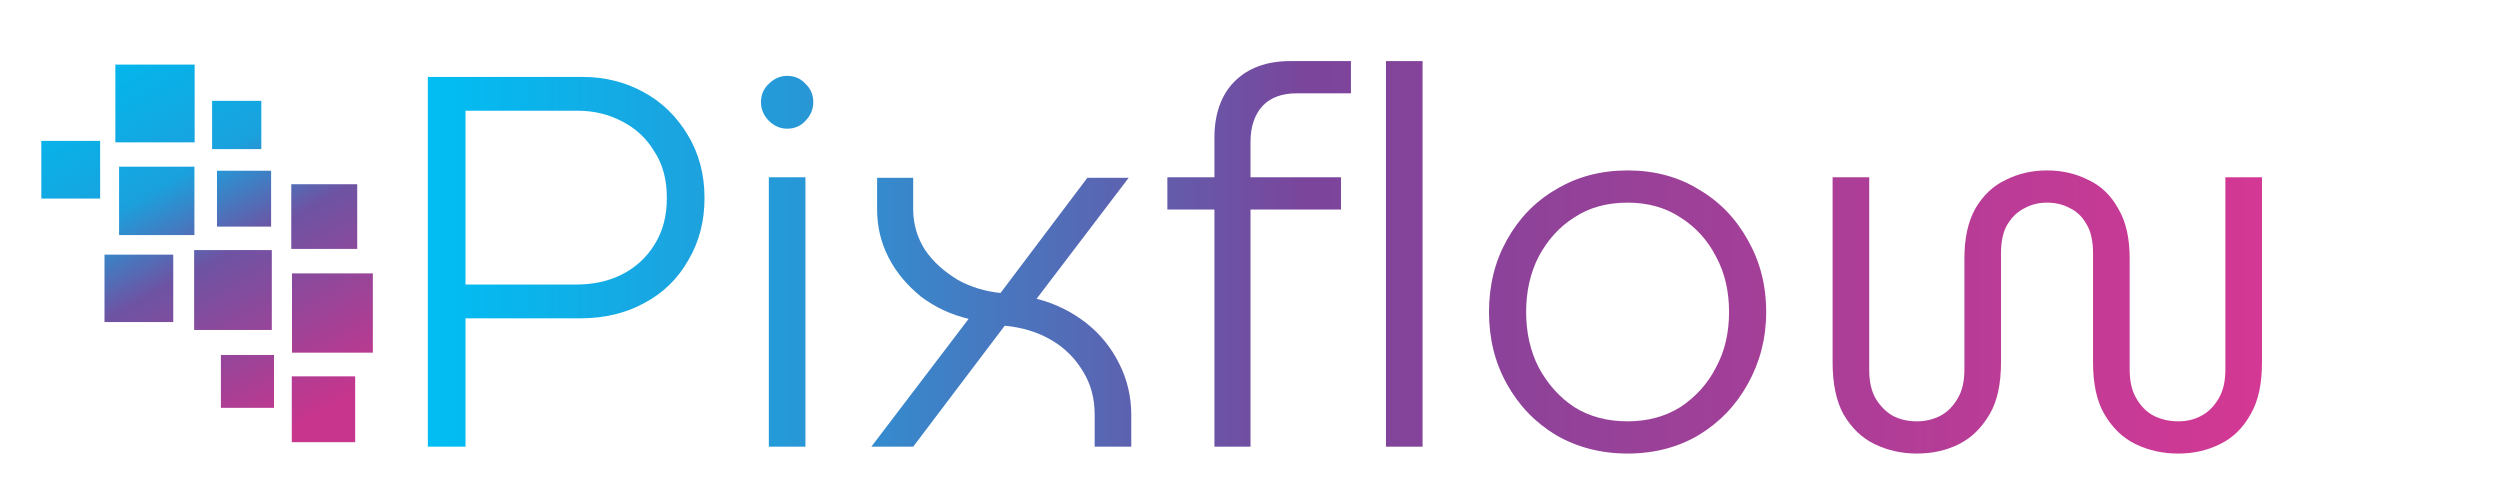
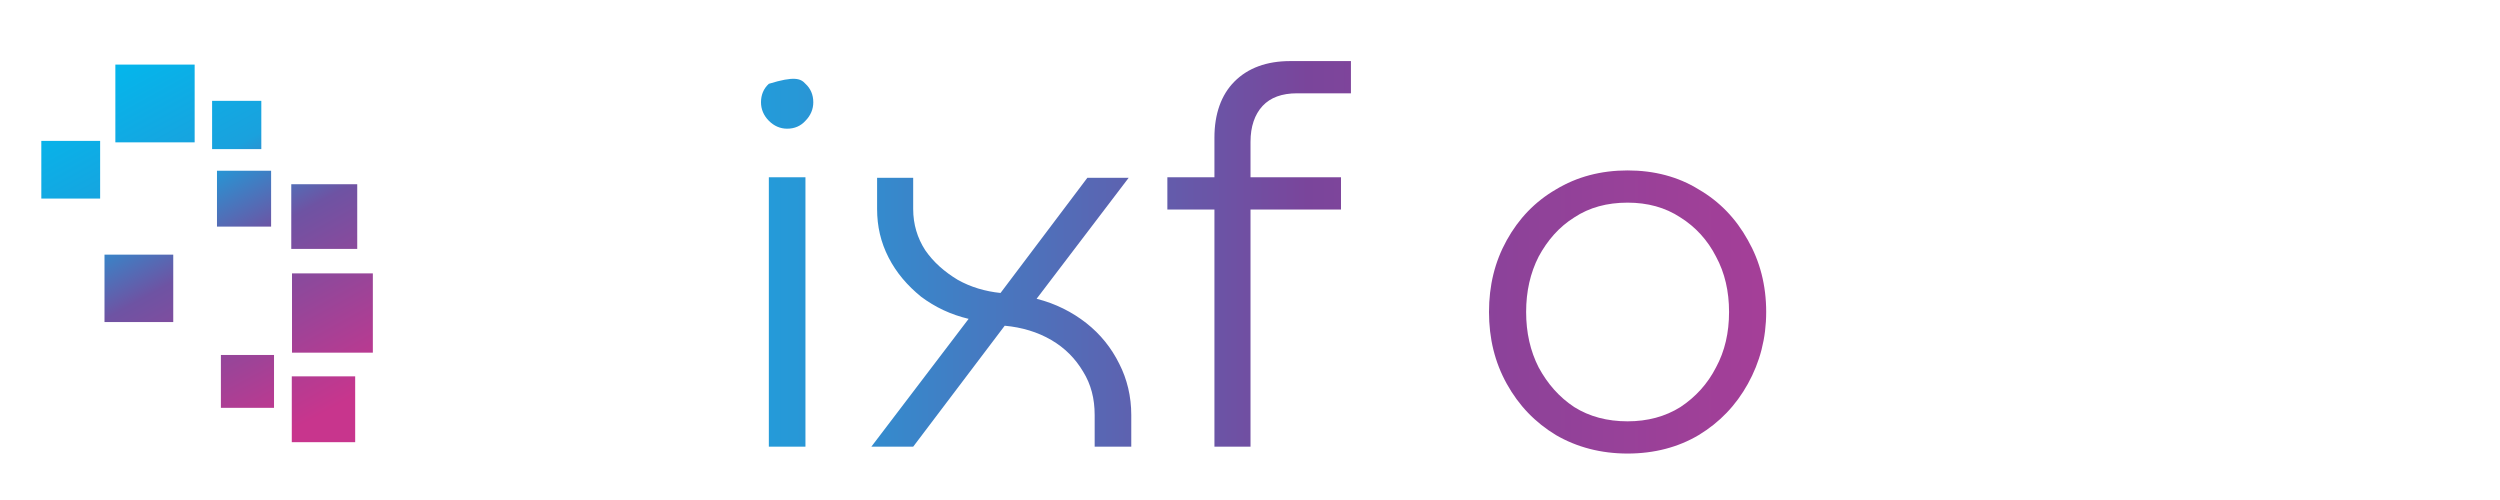
<svg xmlns="http://www.w3.org/2000/svg" width="100%" height="100%" viewBox="0 0 250 50" version="1.1" xml:space="preserve" style="fill-rule:evenodd;clip-rule:evenodd;stroke-linejoin:round;stroke-miterlimit:2;">
  <g transform="matrix(0.124,0,0,0.124,16.457,-47.202)">
    <g transform="matrix(1,0,0,1.01,0,-7.409)">
      <g transform="matrix(421.769,0,0,421.769,179,740.891)">
-         <path d="M0.079,-0L0.079,-0.7L0.375,-0.7C0.418,-0.7 0.457,-0.69 0.492,-0.671C0.527,-0.652 0.555,-0.625 0.576,-0.59C0.597,-0.556 0.608,-0.516 0.608,-0.471C0.608,-0.427 0.598,-0.388 0.577,-0.353C0.557,-0.318 0.529,-0.291 0.493,-0.272C0.458,-0.253 0.417,-0.243 0.371,-0.243L0.151,-0.243L0.151,-0L0.079,-0ZM0.151,-0.307L0.363,-0.307C0.395,-0.307 0.424,-0.313 0.45,-0.326C0.476,-0.339 0.497,-0.358 0.512,-0.382C0.528,-0.407 0.536,-0.436 0.536,-0.471C0.536,-0.506 0.528,-0.535 0.512,-0.559C0.497,-0.584 0.476,-0.603 0.45,-0.616C0.425,-0.629 0.397,-0.636 0.366,-0.636L0.151,-0.636L0.151,-0.307Z" style="fill:url(#_Linear1);fill-rule:nonzero;" />
-       </g>
+         </g>
      <g transform="matrix(421.769,0,0,421.769,454.837,740.891)">
-         <path d="M0.077,-0L0.077,-0.51L0.147,-0.51L0.147,-0L0.077,-0ZM0.112,-0.602C0.099,-0.602 0.087,-0.607 0.077,-0.617C0.067,-0.627 0.062,-0.639 0.062,-0.652C0.062,-0.666 0.067,-0.678 0.077,-0.687C0.087,-0.697 0.099,-0.702 0.112,-0.702C0.126,-0.702 0.138,-0.697 0.147,-0.687C0.157,-0.678 0.162,-0.666 0.162,-0.652C0.162,-0.639 0.157,-0.627 0.147,-0.617C0.138,-0.607 0.126,-0.602 0.112,-0.602Z" style="fill:url(#_Linear2);fill-rule:nonzero;" />
+         <path d="M0.077,-0L0.077,-0.51L0.147,-0.51L0.147,-0L0.077,-0ZM0.112,-0.602C0.099,-0.602 0.087,-0.607 0.077,-0.617C0.067,-0.627 0.062,-0.639 0.062,-0.652C0.062,-0.666 0.067,-0.678 0.077,-0.687C0.126,-0.702 0.138,-0.697 0.147,-0.687C0.157,-0.678 0.162,-0.666 0.162,-0.652C0.162,-0.639 0.157,-0.627 0.147,-0.617C0.138,-0.607 0.126,-0.602 0.112,-0.602Z" style="fill:url(#_Linear2);fill-rule:nonzero;" />
      </g>
      <g transform="matrix(421.769,0,0,421.769,549.313,740.891)">
        <path d="M0.049,-0L0.235,-0.242C0.201,-0.25 0.171,-0.264 0.144,-0.284C0.118,-0.305 0.097,-0.329 0.082,-0.358C0.067,-0.387 0.06,-0.417 0.06,-0.45L0.06,-0.509L0.129,-0.509L0.129,-0.45C0.129,-0.421 0.137,-0.395 0.152,-0.372C0.168,-0.349 0.189,-0.331 0.214,-0.316C0.239,-0.302 0.267,-0.294 0.296,-0.291L0.462,-0.509L0.541,-0.509L0.365,-0.28C0.401,-0.271 0.433,-0.255 0.46,-0.234C0.487,-0.213 0.508,-0.187 0.523,-0.157C0.538,-0.128 0.546,-0.095 0.546,-0.06L0.546,-0L0.476,-0L0.476,-0.06C0.476,-0.091 0.469,-0.118 0.454,-0.142C0.439,-0.167 0.419,-0.187 0.393,-0.202C0.367,-0.217 0.337,-0.226 0.304,-0.229L0.129,-0L0.049,-0Z" style="fill:url(#_Linear3);fill-rule:nonzero;" />
      </g>
      <g transform="matrix(421.769,0,0,421.769,801.953,740.891)">
        <path d="M0.106,-0L0.106,-0.449L0.016,-0.449L0.016,-0.51L0.106,-0.51L0.106,-0.585C0.106,-0.63 0.119,-0.666 0.144,-0.691C0.17,-0.717 0.206,-0.73 0.251,-0.73L0.367,-0.73L0.367,-0.669L0.264,-0.669C0.235,-0.669 0.213,-0.661 0.198,-0.645C0.183,-0.629 0.175,-0.606 0.175,-0.577L0.175,-0.51L0.348,-0.51L0.348,-0.449L0.175,-0.449L0.175,-0L0.106,-0Z" style="fill:url(#_Linear4);fill-rule:nonzero;" />
      </g>
      <g transform="matrix(421.769,0,0,421.769,952.524,740.891)">
-         <rect x="0.077" y="-0.73" width="0.07" height="0.73" style="fill:url(#_Linear5);fill-rule:nonzero;" />
-       </g>
+         </g>
      <g transform="matrix(421.769,0,0,421.769,1047,740.891)">
        <path d="M0.315,0.013C0.264,0.013 0.218,0.001 0.178,-0.022C0.138,-0.046 0.107,-0.078 0.084,-0.119C0.061,-0.16 0.05,-0.205 0.05,-0.255C0.05,-0.305 0.061,-0.35 0.084,-0.391C0.107,-0.432 0.138,-0.464 0.178,-0.487C0.218,-0.511 0.264,-0.523 0.315,-0.523C0.366,-0.523 0.412,-0.511 0.451,-0.487C0.491,-0.464 0.522,-0.432 0.545,-0.391C0.568,-0.351 0.58,-0.306 0.58,-0.255C0.58,-0.205 0.568,-0.16 0.545,-0.119C0.522,-0.078 0.491,-0.046 0.451,-0.022C0.412,0.001 0.366,0.013 0.315,0.013ZM0.315,-0.048C0.353,-0.048 0.387,-0.057 0.416,-0.075C0.445,-0.094 0.468,-0.119 0.484,-0.15C0.501,-0.181 0.509,-0.216 0.509,-0.255C0.509,-0.294 0.501,-0.329 0.484,-0.36C0.468,-0.391 0.445,-0.416 0.416,-0.434C0.387,-0.453 0.353,-0.462 0.315,-0.462C0.276,-0.462 0.242,-0.453 0.213,-0.434C0.184,-0.416 0.162,-0.391 0.145,-0.36C0.129,-0.329 0.121,-0.294 0.121,-0.255C0.121,-0.216 0.129,-0.181 0.145,-0.15C0.162,-0.119 0.184,-0.094 0.213,-0.075C0.242,-0.057 0.276,-0.048 0.315,-0.048Z" style="fill:url(#_Linear6);fill-rule:nonzero;" />
      </g>
      <g transform="matrix(421.769,0,0,421.769,1312.71,740.891)">
-         <path d="M0.238,0.013C0.209,0.013 0.182,0.007 0.157,-0.005C0.132,-0.017 0.113,-0.036 0.098,-0.061C0.084,-0.086 0.077,-0.119 0.077,-0.16L0.077,-0.51L0.147,-0.51L0.147,-0.146C0.147,-0.123 0.151,-0.105 0.16,-0.09C0.169,-0.076 0.18,-0.065 0.193,-0.058C0.207,-0.051 0.222,-0.048 0.238,-0.048C0.253,-0.048 0.268,-0.051 0.282,-0.058C0.296,-0.065 0.307,-0.076 0.316,-0.091C0.325,-0.106 0.329,-0.124 0.329,-0.146L0.329,-0.356C0.329,-0.395 0.336,-0.426 0.35,-0.451C0.365,-0.476 0.384,-0.494 0.408,-0.505C0.432,-0.517 0.458,-0.523 0.487,-0.523C0.516,-0.523 0.542,-0.517 0.566,-0.505C0.59,-0.494 0.609,-0.476 0.623,-0.451C0.638,-0.426 0.645,-0.395 0.645,-0.356L0.645,-0.146C0.645,-0.124 0.649,-0.106 0.658,-0.091C0.667,-0.076 0.678,-0.065 0.692,-0.058C0.707,-0.051 0.722,-0.048 0.738,-0.048C0.753,-0.048 0.768,-0.051 0.781,-0.058C0.795,-0.065 0.806,-0.076 0.815,-0.091C0.824,-0.106 0.828,-0.124 0.828,-0.146L0.828,-0.51L0.898,-0.51L0.898,-0.16C0.898,-0.119 0.891,-0.086 0.876,-0.061C0.862,-0.036 0.843,-0.017 0.818,-0.005C0.794,0.007 0.767,0.013 0.738,0.013C0.708,0.013 0.681,0.007 0.656,-0.005C0.631,-0.017 0.612,-0.036 0.597,-0.061C0.582,-0.086 0.575,-0.119 0.575,-0.16L0.575,-0.366C0.575,-0.389 0.571,-0.408 0.562,-0.422C0.554,-0.436 0.543,-0.446 0.53,-0.452C0.517,-0.459 0.502,-0.462 0.487,-0.462C0.472,-0.462 0.458,-0.459 0.445,-0.452C0.432,-0.446 0.421,-0.436 0.412,-0.422C0.403,-0.408 0.399,-0.389 0.399,-0.366L0.399,-0.16C0.399,-0.119 0.392,-0.086 0.377,-0.061C0.362,-0.036 0.343,-0.017 0.319,-0.005C0.295,0.007 0.268,0.013 0.238,0.013Z" style="fill:url(#_Linear7);fill-rule:nonzero;" />
-       </g>
+         </g>
      <g transform="matrix(421.769,0,0,421.769,1723.94,740.891)">
            </g>
    </g>
  </g>
  <g transform="matrix(0.155,0,0,0.152,-81.177,-54.819)">
    <g>
      <g>
        <g transform="matrix(1.136,0,0,1.203,-128.669,-131.591)">
          <rect x="740" y="615" width="36" height="36" style="fill:url(#_Linear8);" />
        </g>
        <g transform="matrix(1.182,0,0,1.182,-163.039,-245.075)">
          <rect x="740" y="615" width="36" height="36" style="fill:url(#_Linear9);" />
        </g>
        <g transform="matrix(1.054,0,0,1.054,-229.58,-194.867)">
          <rect x="740" y="615" width="36" height="36" style="fill:url(#_Linear10);" />
        </g>
        <g transform="matrix(1.232,0,0,1.232,-320.539,-229.503)">
          <rect x="740" y="615" width="36" height="36" style="fill:url(#_Linear11);" />
        </g>
        <g transform="matrix(1.392,0,0,1.46,-381.108,-372.726)">
-           <rect x="740" y="615" width="36" height="36" style="fill:url(#_Linear12);" />
-         </g>
+           </g>
        <g transform="matrix(0.882,0,0,0.882,7.883,-115.434)">
          <rect x="740" y="615" width="36" height="36" style="fill:url(#_Linear13);" />
        </g>
        <g transform="matrix(0.97,0,0,1.021,-54.091,-154.935)">
          <rect x="740" y="615" width="36" height="36" style="fill:url(#_Linear14);" />
        </g>
        <g transform="matrix(0.952,0,0,0.966,-38.242,0.095)">
          <rect x="740" y="615" width="36" height="36" style="fill:url(#_Linear15);" />
        </g>
        <g transform="matrix(1.421,0,0,1.421,-453.392,-470.771)">
          <rect x="740" y="615" width="36" height="36" style="fill:url(#_Linear16);" />
        </g>
        <g transform="matrix(1.08,0,0,1,-133.85,-94.696)">
-           <rect x="680" y="565" width="45" height="45" style="fill:url(#_Linear17);" />
-         </g>
+           </g>
      </g>
      <g transform="matrix(1.159,0,0,1.159,-76.007,-114.323)">
        <rect x="680" y="565" width="45" height="45" style="fill:url(#_Linear18);" />
      </g>
    </g>
  </g>
  <defs>
    <linearGradient id="_Linear1" x1="0" y1="0" x2="1" y2="0" gradientUnits="userSpaceOnUse" gradientTransform="matrix(3.507,0,0,0.743,0.079,-0.358)">
      <stop offset="0" style="stop-color:rgb(0,190,243);stop-opacity:1" />
      <stop offset="0.2" style="stop-color:rgb(39,152,215);stop-opacity:1" />
      <stop offset="0.48" style="stop-color:rgb(122,69,155);stop-opacity:1" />
      <stop offset="1" style="stop-color:rgb(211,56,148);stop-opacity:1" />
    </linearGradient>
    <linearGradient id="_Linear2" x1="0" y1="0" x2="1" y2="0" gradientUnits="userSpaceOnUse" gradientTransform="matrix(3.507,0,0,0.743,-0.575,-0.358)">
      <stop offset="0" style="stop-color:rgb(0,190,243);stop-opacity:1" />
      <stop offset="0.2" style="stop-color:rgb(39,152,215);stop-opacity:1" />
      <stop offset="0.48" style="stop-color:rgb(122,69,155);stop-opacity:1" />
      <stop offset="1" style="stop-color:rgb(211,56,148);stop-opacity:1" />
    </linearGradient>
    <linearGradient id="_Linear3" x1="0" y1="0" x2="1" y2="0" gradientUnits="userSpaceOnUse" gradientTransform="matrix(3.507,0,0,0.743,-0.799,-0.358)">
      <stop offset="0" style="stop-color:rgb(0,190,243);stop-opacity:1" />
      <stop offset="0.2" style="stop-color:rgb(39,152,215);stop-opacity:1" />
      <stop offset="0.48" style="stop-color:rgb(122,69,155);stop-opacity:1" />
      <stop offset="1" style="stop-color:rgb(211,56,148);stop-opacity:1" />
    </linearGradient>
    <linearGradient id="_Linear4" x1="0" y1="0" x2="1" y2="0" gradientUnits="userSpaceOnUse" gradientTransform="matrix(3.507,0,0,0.743,-1.398,-0.358)">
      <stop offset="0" style="stop-color:rgb(0,190,243);stop-opacity:1" />
      <stop offset="0.2" style="stop-color:rgb(39,152,215);stop-opacity:1" />
      <stop offset="0.48" style="stop-color:rgb(122,69,155);stop-opacity:1" />
      <stop offset="1" style="stop-color:rgb(211,56,148);stop-opacity:1" />
    </linearGradient>
    <linearGradient id="_Linear5" x1="0" y1="0" x2="1" y2="0" gradientUnits="userSpaceOnUse" gradientTransform="matrix(3.507,0,0,0.743,-1.755,-0.358)">
      <stop offset="0" style="stop-color:rgb(0,190,243);stop-opacity:1" />
      <stop offset="0.2" style="stop-color:rgb(39,152,215);stop-opacity:1" />
      <stop offset="0.48" style="stop-color:rgb(122,69,155);stop-opacity:1" />
      <stop offset="1" style="stop-color:rgb(211,56,148);stop-opacity:1" />
    </linearGradient>
    <linearGradient id="_Linear6" x1="0" y1="0" x2="1" y2="0" gradientUnits="userSpaceOnUse" gradientTransform="matrix(3.507,0,0,0.743,-1.979,-0.358)">
      <stop offset="0" style="stop-color:rgb(0,190,243);stop-opacity:1" />
      <stop offset="0.2" style="stop-color:rgb(39,152,215);stop-opacity:1" />
      <stop offset="0.48" style="stop-color:rgb(122,69,155);stop-opacity:1" />
      <stop offset="1" style="stop-color:rgb(211,56,148);stop-opacity:1" />
    </linearGradient>
    <linearGradient id="_Linear7" x1="0" y1="0" x2="1" y2="0" gradientUnits="userSpaceOnUse" gradientTransform="matrix(3.507,0,0,0.743,-2.609,-0.358)">
      <stop offset="0" style="stop-color:rgb(0,190,243);stop-opacity:1" />
      <stop offset="0.2" style="stop-color:rgb(39,152,215);stop-opacity:1" />
      <stop offset="0.48" style="stop-color:rgb(122,69,155);stop-opacity:1" />
      <stop offset="1" style="stop-color:rgb(211,56,148);stop-opacity:1" />
    </linearGradient>
    <linearGradient id="_Linear8" x1="0" y1="0" x2="1" y2="0" gradientUnits="userSpaceOnUse" gradientTransform="matrix(107.037,186.805,-195.013,102.532,644.952,451.658)">
      <stop offset="0" style="stop-color:rgb(5,181,235);stop-opacity:1" />
      <stop offset="0.29" style="stop-color:rgb(26,161,221);stop-opacity:1" />
      <stop offset="0.52" style="stop-color:rgb(110,83,163);stop-opacity:1" />
      <stop offset="1" style="stop-color:rgb(200,53,141);stop-opacity:1" />
    </linearGradient>
    <linearGradient id="_Linear9" x1="0" y1="0" x2="1" y2="0" gradientUnits="userSpaceOnUse" gradientTransform="matrix(102.84,190.124,-187.367,104.354,648.734,555.669)">
      <stop offset="0" style="stop-color:rgb(5,181,235);stop-opacity:1" />
      <stop offset="0.29" style="stop-color:rgb(26,161,221);stop-opacity:1" />
      <stop offset="0.52" style="stop-color:rgb(110,83,163);stop-opacity:1" />
      <stop offset="1" style="stop-color:rgb(200,53,141);stop-opacity:1" />
    </linearGradient>
    <linearGradient id="_Linear10" x1="0" y1="0" x2="1" y2="0" gradientUnits="userSpaceOnUse" gradientTransform="matrix(115.362,213.272,-210.18,117.059,790.855,575.688)">
      <stop offset="0" style="stop-color:rgb(5,181,235);stop-opacity:1" />
      <stop offset="0.29" style="stop-color:rgb(26,161,221);stop-opacity:1" />
      <stop offset="0.52" style="stop-color:rgb(110,83,163);stop-opacity:1" />
      <stop offset="1" style="stop-color:rgb(200,53,141);stop-opacity:1" />
    </linearGradient>
    <linearGradient id="_Linear11" x1="0" y1="0" x2="1" y2="0" gradientUnits="userSpaceOnUse" gradientTransform="matrix(98.668,182.411,-179.766,100.12,750.23,520.491)">
      <stop offset="0" style="stop-color:rgb(5,181,235);stop-opacity:1" />
      <stop offset="0.29" style="stop-color:rgb(26,161,221);stop-opacity:1" />
      <stop offset="0.52" style="stop-color:rgb(110,83,163);stop-opacity:1" />
      <stop offset="1" style="stop-color:rgb(200,53,141);stop-opacity:1" />
    </linearGradient>
    <linearGradient id="_Linear12" x1="0" y1="0" x2="1" y2="0" gradientUnits="userSpaceOnUse" gradientTransform="matrix(87.373,154,-159.186,84.526,707.867,537.548)">
      <stop offset="0" style="stop-color:rgb(5,181,235);stop-opacity:1" />
      <stop offset="0.29" style="stop-color:rgb(26,161,221);stop-opacity:1" />
      <stop offset="0.52" style="stop-color:rgb(110,83,163);stop-opacity:1" />
      <stop offset="1" style="stop-color:rgb(200,53,141);stop-opacity:1" />
    </linearGradient>
    <linearGradient id="_Linear13" x1="0" y1="0" x2="1" y2="0" gradientUnits="userSpaceOnUse" gradientTransform="matrix(137.819,254.79,-251.095,139.847,675.644,597.718)">
      <stop offset="0" style="stop-color:rgb(5,181,235);stop-opacity:1" />
      <stop offset="0.29" style="stop-color:rgb(26,161,221);stop-opacity:1" />
      <stop offset="0.52" style="stop-color:rgb(110,83,163);stop-opacity:1" />
      <stop offset="1" style="stop-color:rgb(200,53,141);stop-opacity:1" />
    </linearGradient>
    <linearGradient id="_Linear14" x1="0" y1="0" x2="1" y2="0" gradientUnits="userSpaceOnUse" gradientTransform="matrix(125.326,220.072,-228.333,120.792,678.278,554.948)">
      <stop offset="0" style="stop-color:rgb(5,181,235);stop-opacity:1" />
      <stop offset="0.29" style="stop-color:rgb(26,161,221);stop-opacity:1" />
      <stop offset="0.52" style="stop-color:rgb(110,83,163);stop-opacity:1" />
      <stop offset="1" style="stop-color:rgb(200,53,141);stop-opacity:1" />
    </linearGradient>
    <linearGradient id="_Linear15" x1="0" y1="0" x2="1" y2="0" gradientUnits="userSpaceOnUse" gradientTransform="matrix(107.672,196.17,-196.17,107.672,692.189,458.956)">
      <stop offset="0" style="stop-color:rgb(5,181,235);stop-opacity:1" />
      <stop offset="0.29" style="stop-color:rgb(26,161,221);stop-opacity:1" />
      <stop offset="0.52" style="stop-color:rgb(110,83,163);stop-opacity:1" />
      <stop offset="1" style="stop-color:rgb(200,53,141);stop-opacity:1" />
    </linearGradient>
    <linearGradient id="_Linear16" x1="0" y1="0" x2="1" y2="0" gradientUnits="userSpaceOnUse" gradientTransform="matrix(85.54,158.139,-155.846,86.798,743.869,616.978)">
      <stop offset="0" style="stop-color:rgb(5,181,235);stop-opacity:1" />
      <stop offset="0.29" style="stop-color:rgb(26,161,221);stop-opacity:1" />
      <stop offset="0.52" style="stop-color:rgb(110,83,163);stop-opacity:1" />
      <stop offset="1" style="stop-color:rgb(200,53,141);stop-opacity:1" />
    </linearGradient>
    <linearGradient id="_Linear17" x1="0" y1="0" x2="1" y2="0" gradientUnits="userSpaceOnUse" gradientTransform="matrix(112.597,224.743,-205.142,123.355,683.249,506.496)">
      <stop offset="0" style="stop-color:rgb(5,181,235);stop-opacity:1" />
      <stop offset="0.29" style="stop-color:rgb(26,161,221);stop-opacity:1" />
      <stop offset="0.52" style="stop-color:rgb(110,83,163);stop-opacity:1" />
      <stop offset="1" style="stop-color:rgb(200,53,141);stop-opacity:1" />
    </linearGradient>
    <linearGradient id="_Linear18" x1="0" y1="0" x2="1" y2="0" gradientUnits="userSpaceOnUse" gradientTransform="matrix(104.877,193.889,-191.078,106.42,586.511,453.892)">
      <stop offset="0" style="stop-color:rgb(5,181,235);stop-opacity:1" />
      <stop offset="0.29" style="stop-color:rgb(26,161,221);stop-opacity:1" />
      <stop offset="0.52" style="stop-color:rgb(110,83,163);stop-opacity:1" />
      <stop offset="1" style="stop-color:rgb(200,53,141);stop-opacity:1" />
    </linearGradient>
  </defs>
</svg>